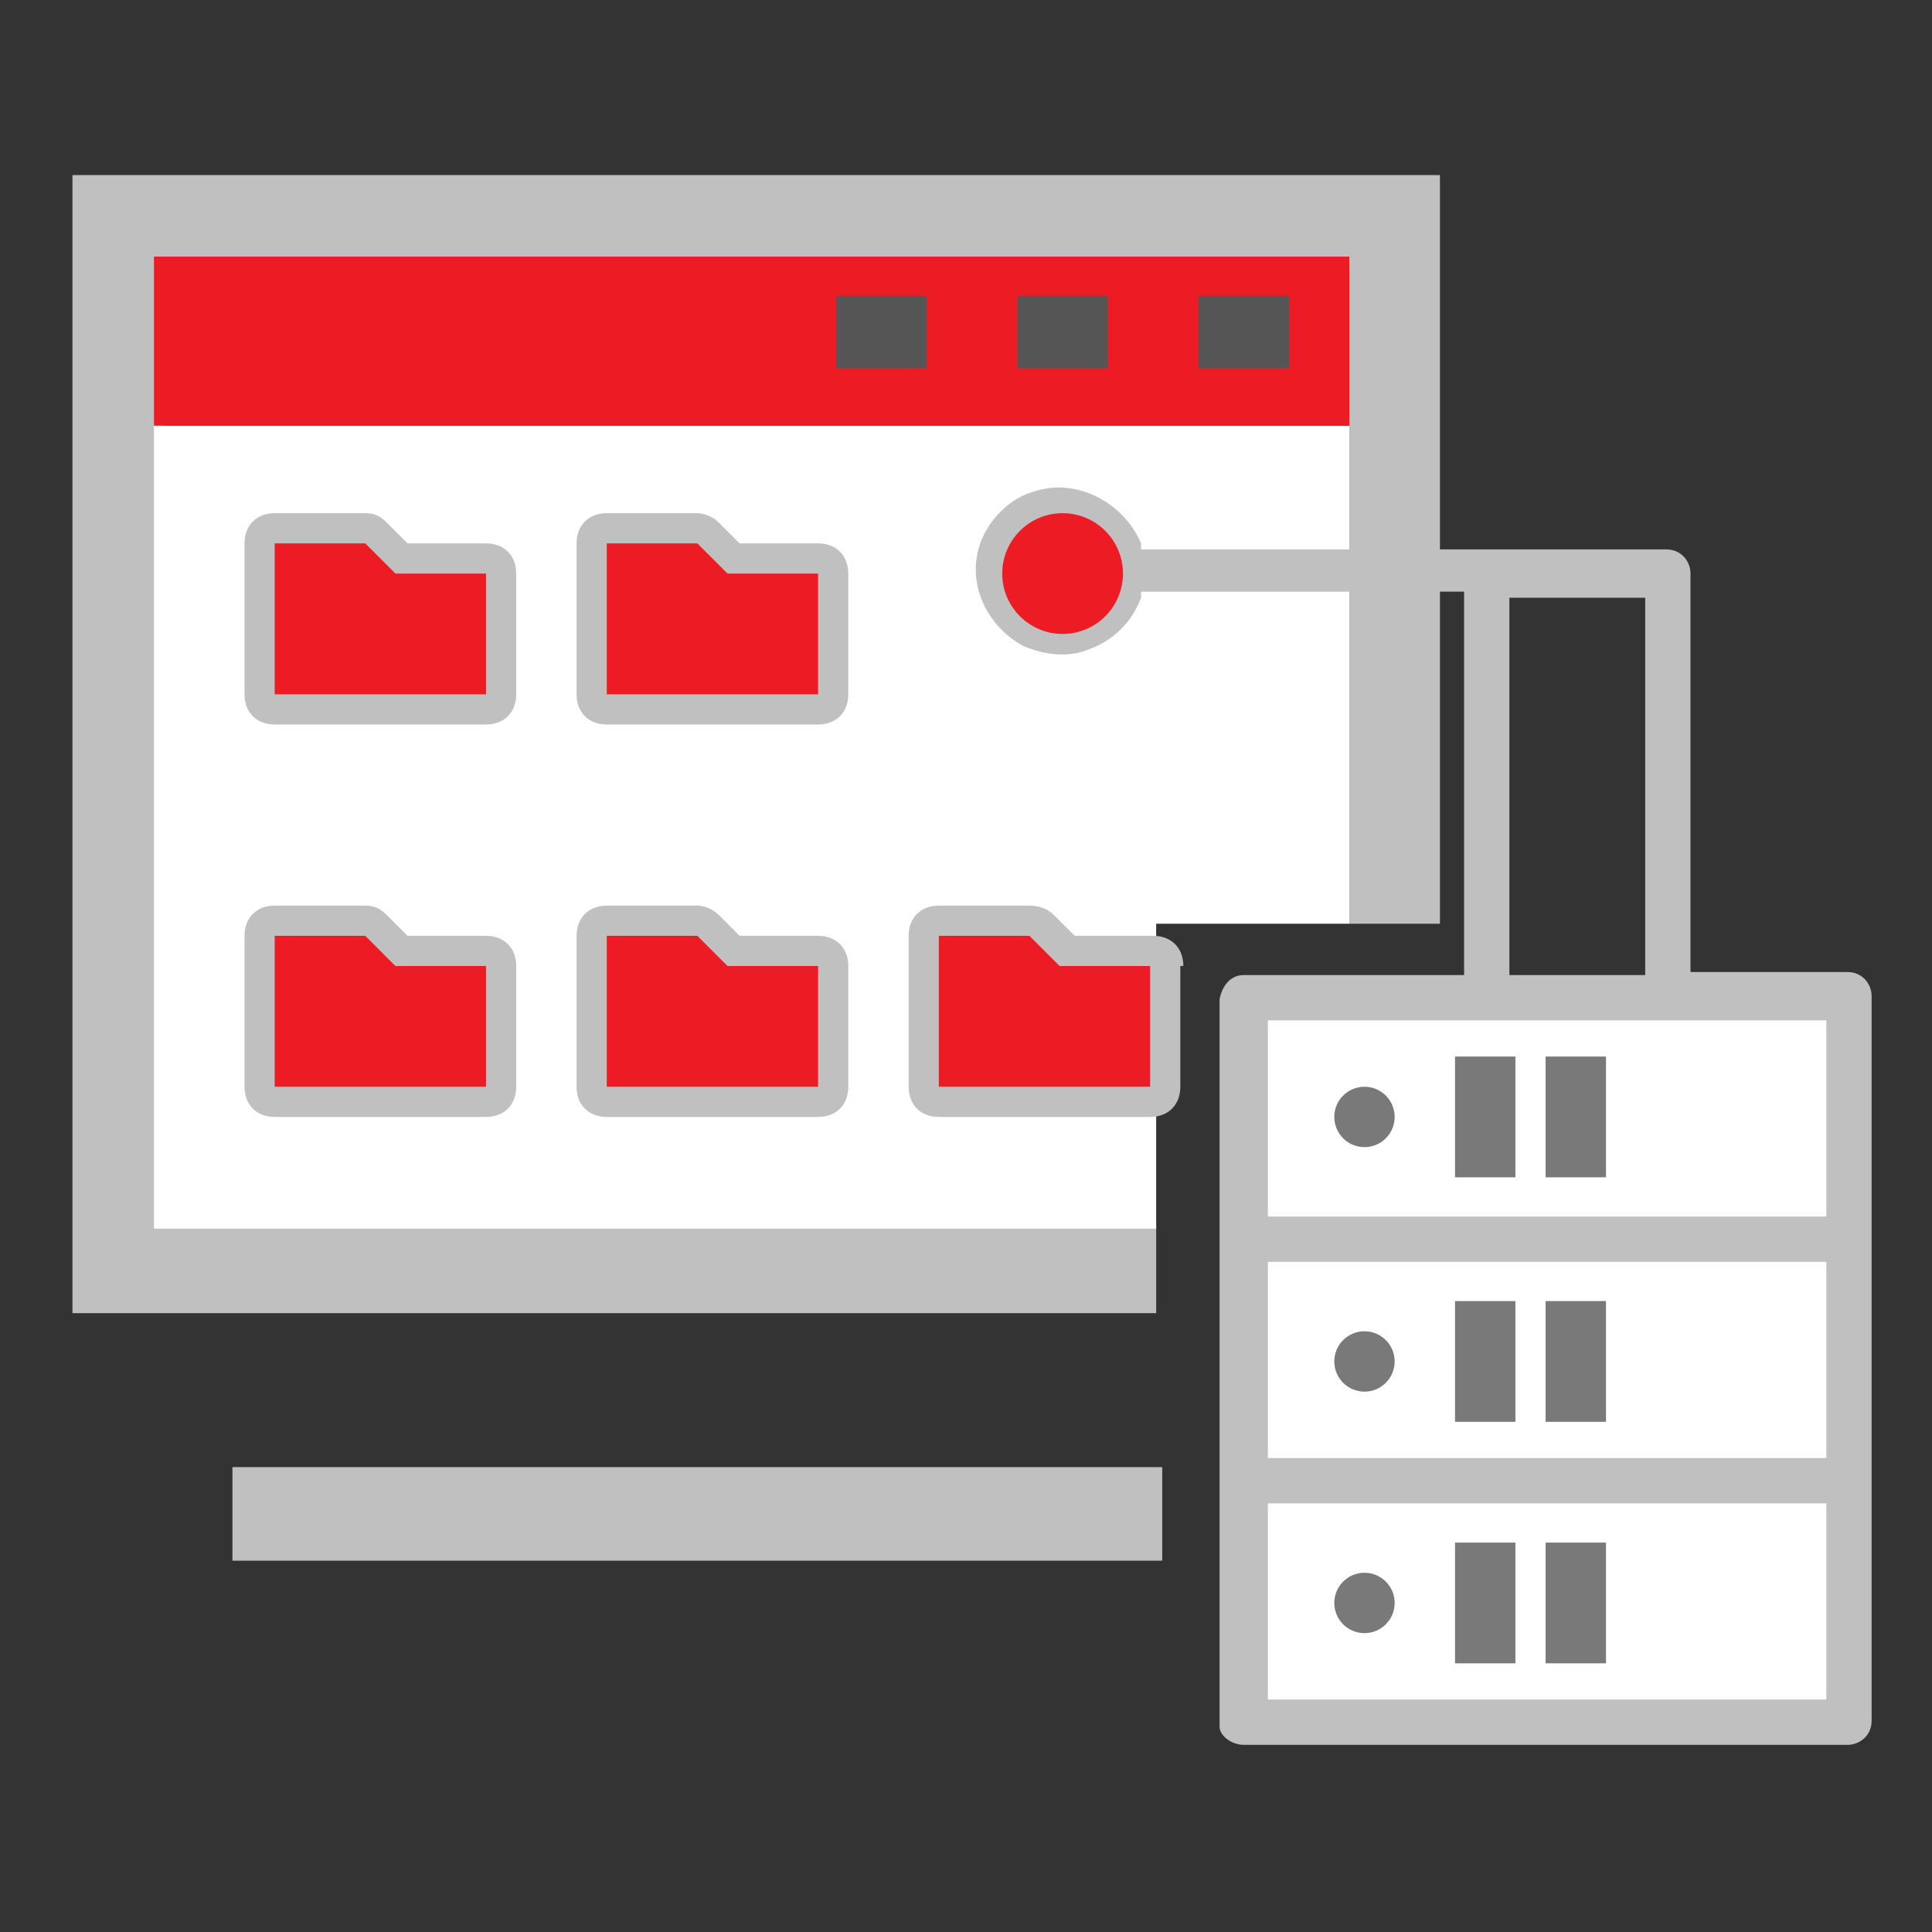
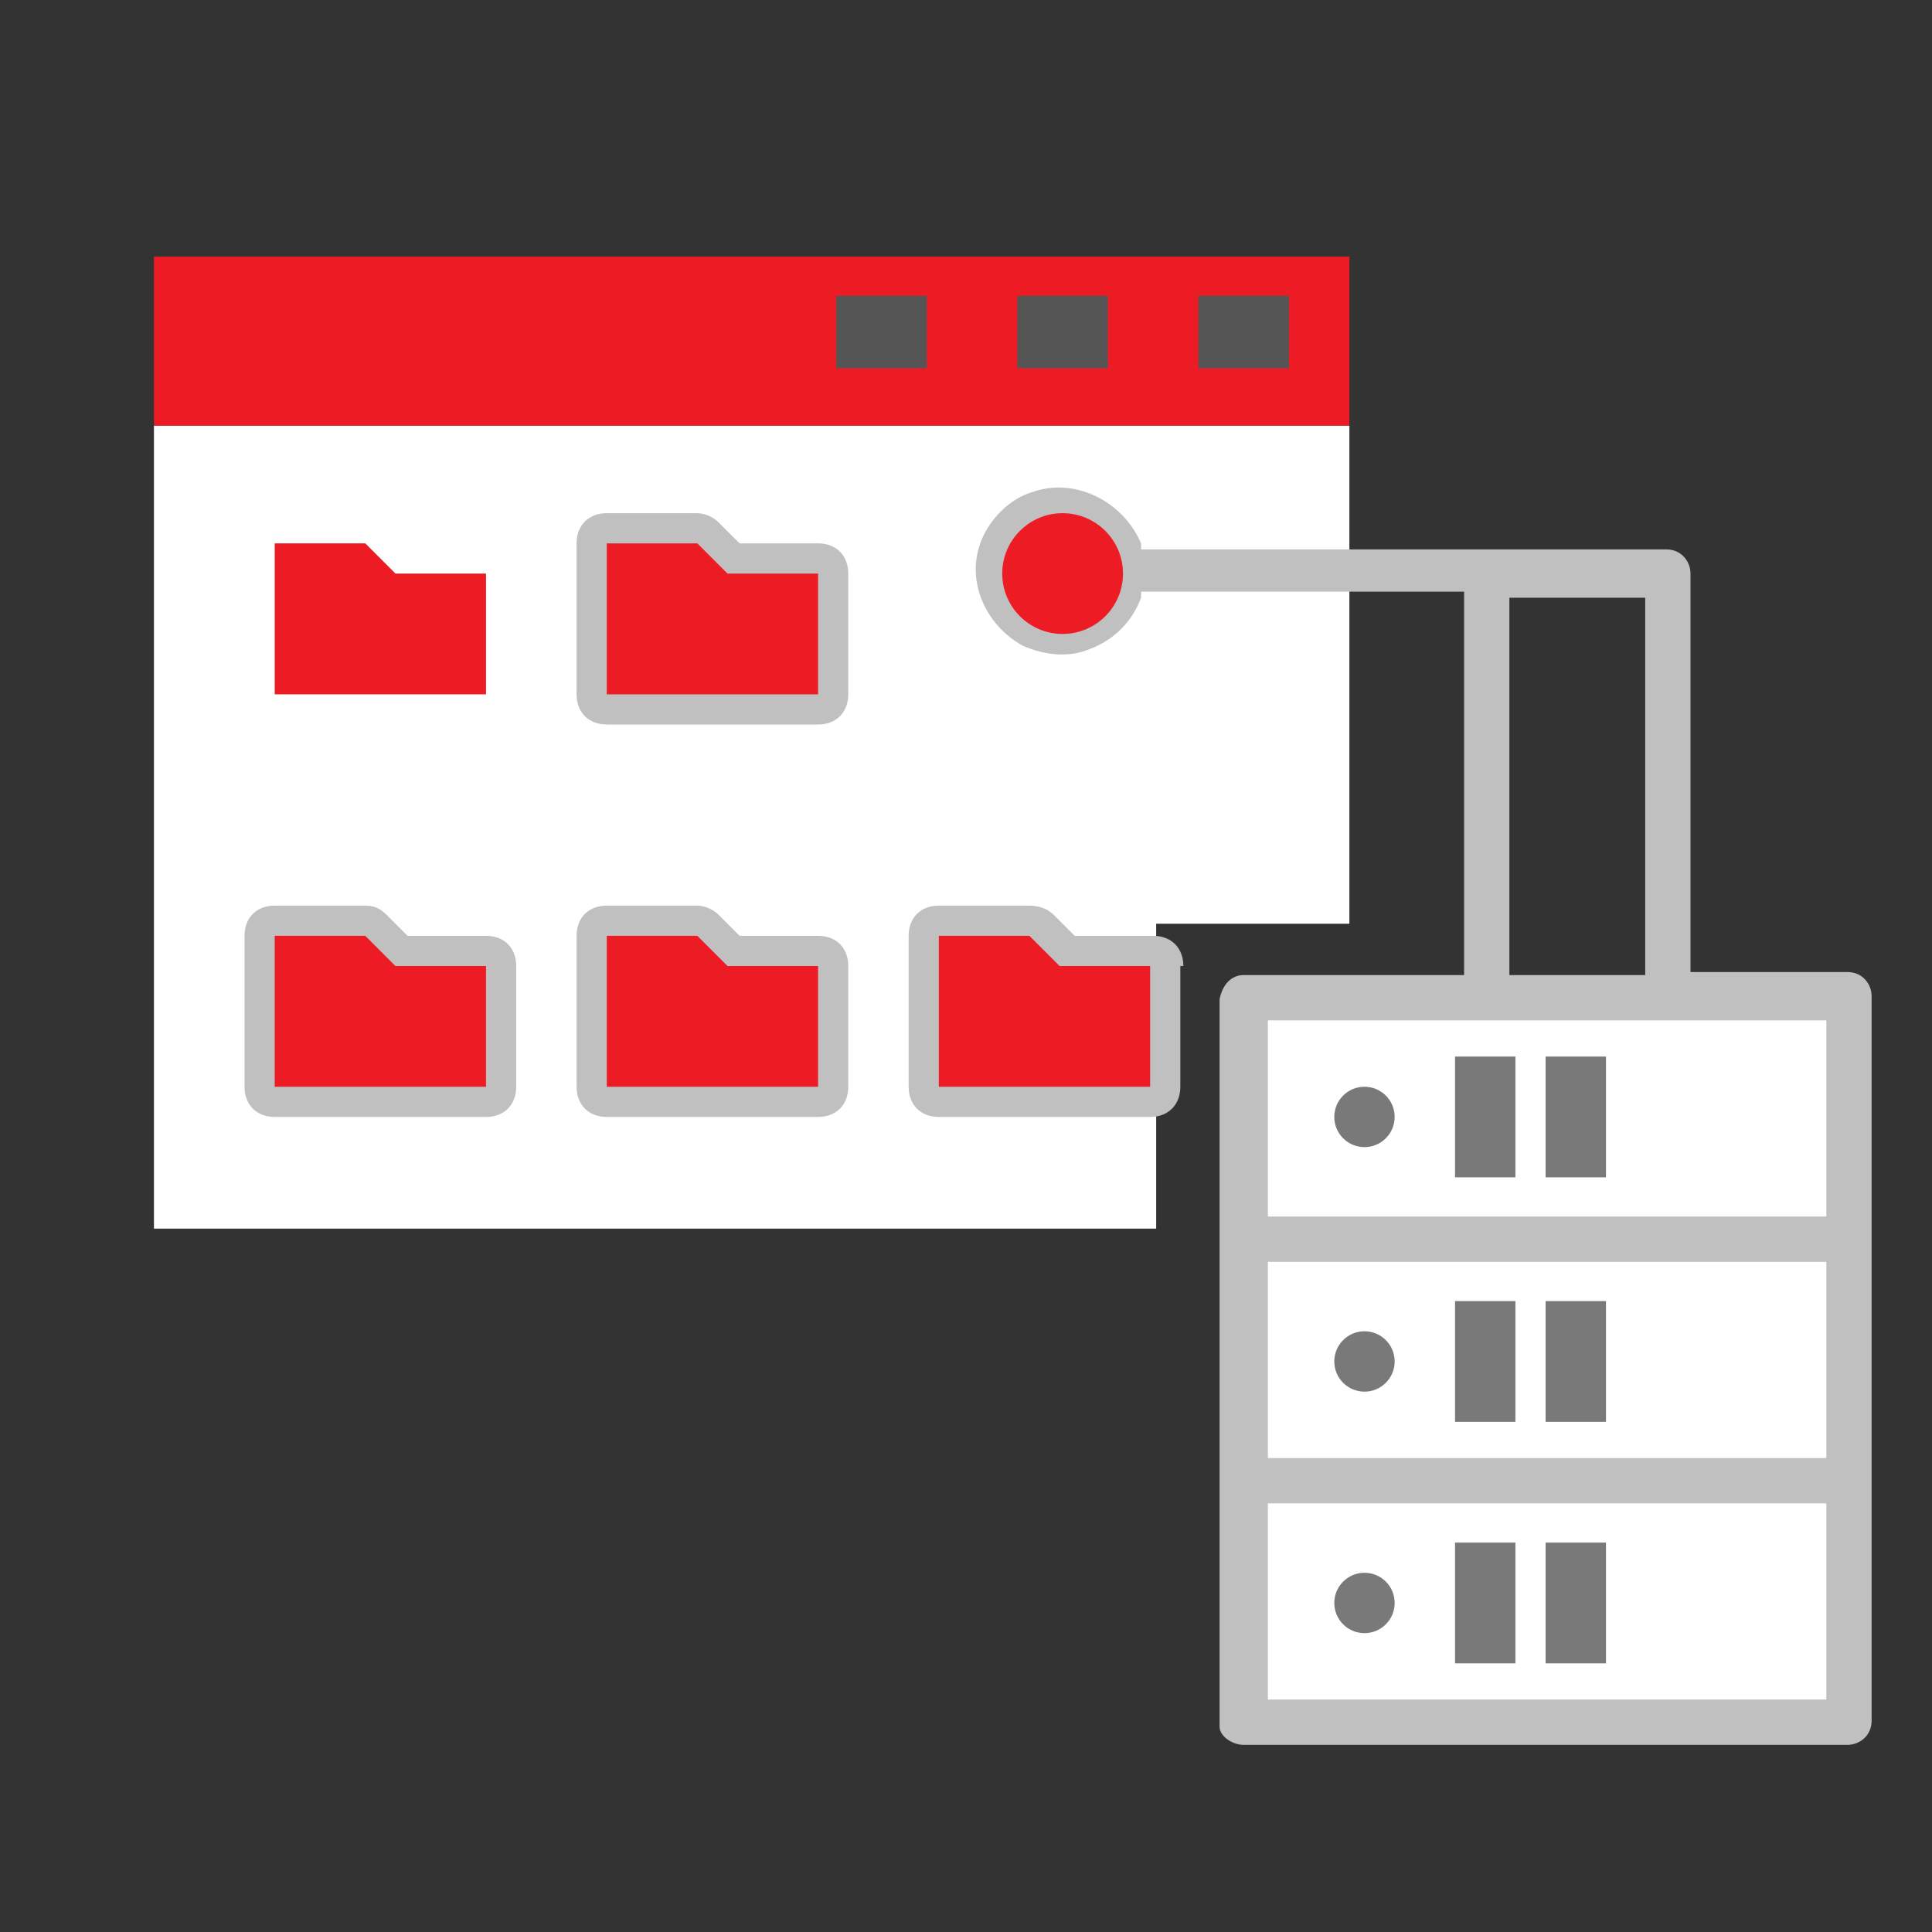
<svg xmlns="http://www.w3.org/2000/svg" id="Layer_1" version="1.1" viewBox="0 0 64 64">
  <rect x="0" y="0" width="64" height="64" fill="#333333" stroke="none" />
  <defs>
    <style>
      .cls-1, .cls-2, .cls-3, .cls-4, .cls-5, .cls-6, .cls-7 {
        stroke-width: 0px;
      }

      .cls-1, .cls-3 {
        fill: silver;
      }

      .cls-2 {
        fill: none;
      }

      .cls-3 {
        display: none;
      }

      .cls-4 {
        fill: #555;
      }

      .cls-5 {
        fill: #ed1c24;
      }

      .cls-6 {
        fill: #fff;
      }

      .cls-7 {
        fill: #797979;
      }
    </style>
  </defs>
  <polygon class="cls-2" points="64 64 .1 64 0 0 64 0 64 64" />
  <path class="cls-6" d="M41.2,33h20v24.1h-20v-24.1Z" />
-   <path class="cls-3" d="M16.1,57.8h20c.4,0,.8-.3.8-.8v-4c0-.4-.3-.8-.8-.8h-4.2v-6.5h6v-1.5H5.1c-.7,0-1.3-.6-1.2-1.3V13.8h44.6v3.3h1.5v-8.1c0-1.5-1.2-2.8-2.8-2.8H5.1c-1.5,0-2.7,1.3-2.7,2.8h0v34.1c0,1.5,1.2,2.8,2.8,2.8h15.3v6.5h-4.3c-.4,0-.8.3-.8.7h0v4c0,.4.3.7.7.7h0ZM3.9,9c0-.7.6-1.3,1.2-1.3h42.1c.7,0,1.2.6,1.2,1.3v3.2H3.9v-3.2ZM21.9,45.8h8.6v6.5h-8.5v-6.5h-.1ZM16.9,53.8h18.6v2.5h-18.6v-2.5Z" />
  <g id="Release_Updates">
    <g id="icon">
-       <polygon class="cls-1" points="38.3 40.5 5.4 40.5 5.4 8.8 44.7 8.8 44.7 30.6 47.7 30.6 47.7 5.8 2.4 5.8 2.4 43.5 38.3 43.5 38.3 40.5" />
-       <path class="cls-1" d="M7.7,51.7h30.8v-3.1H7.7v3.1Z" />
-     </g>
+       </g>
    <g id="icon-2">
      <polygon class="cls-6" points="38.3 30.6 44.7 30.6 44.7 14.1 5.1 14.1 5.1 40.7 38.3 40.7 38.3 30.6" />
      <rect class="cls-5" x="5.1" y="8.5" width="39.6" height="5.6" />
      <path class="cls-4" d="M42.7,12.2h-3v-2.4h3v2.4ZM36.7,12.2h-3v-2.4h3v2.4ZM30.7,12.2h-3v-2.4h3v2.4Z" />
    </g>
  </g>
  <path class="cls-1" d="M41.2,57.8h20c.4,0,.8-.3.8-.8v-24c0-.4-.3-.8-.8-.8h-5.2v-13.2c0-.4-.3-.8-.8-.8h-17.4v-.2c-.6-1.4-2.2-2.2-3.6-1.7-.7.2-1.3.8-1.6,1.4-.7,1.4,0,3,1.3,3.7.7.3,1.5.4,2.2.1.8-.3,1.4-.9,1.7-1.7v-.2h10.7v13.4h1.5v-13.2h4.5v12.5h-13.3c-.4,0-.7.3-.8.8v24.1c0,.3.4.6.8.6ZM35.2,20.3c-.7,0-1.3-.5-1.3-1.2s.5-1.3,1.2-1.3,1.3.5,1.3,1.2-.5,1.3-1.2,1.3h0ZM42,33.8h18.5v6.5h-18.5v-6.5ZM42,41.8h18.5v6.5h-18.5v-6.5ZM42,49.8h18.5v6.5h-18.5v-6.5Z" />
  <g>
    <path class="cls-1" d="M39.2,32c0-.6-.4-1-1-1h-2.6l-.7-.7c-.2-.2-.5-.3-.8-.3h-3c-.6,0-1,.4-1,1v5c0,.6.4,1,1,1h7c.6,0,1-.4,1-1v-4h0ZM37.2,35h-5.1v-3h1.6l.7.7c.2.2.4.3.7.3h2v2h0Z" />
    <path class="cls-5" d="M31.1,31v5h7v-4h-3l-1-1s-3,0-3,0Z" />
  </g>
  <g>
    <path class="cls-1" d="M17.1,32c0-.6-.4-1-1-1h-2.6l-.7-.7c-.2-.2-.4-.3-.7-.3h-3c-.6,0-1,.4-1,1v5c0,.6.4,1,1,1h7c.6,0,1-.4,1-1v-4ZM15.1,35h-5v-3h1.6l.7.7c.2.2.4.3.7.3h2v2Z" />
    <path class="cls-5" d="M9.1,31v5h7v-4h-3l-1-1h-3Z" />
  </g>
  <g>
    <path class="cls-1" d="M28.1,32c0-.6-.4-1-1-1h-2.6l-.7-.7c-.2-.2-.5-.3-.7-.3h-3c-.6,0-1,.4-1,1v5c0,.6.4,1,1,1h7c.6,0,1-.4,1-1,0,0,0-4,0-4ZM26.1,35h-5v-3h1.6l.7.7c.2.2.4.3.7.3h2s0,2,0,2Z" />
    <path class="cls-5" d="M20.1,31v5h7v-4h-3l-1-1h-3Z" />
  </g>
  <g>
-     <path class="cls-1" d="M17.1,19c0-.6-.4-1-1-1h-2.6l-.7-.7c-.2-.2-.4-.3-.7-.3h-3c-.6,0-1,.4-1,1v5c0,.6.4,1,1,1h7c.6,0,1-.4,1-1v-4ZM15.1,22h-5v-3h1.6l.7.7c.2.2.4.3.7.3h2v2Z" />
    <path class="cls-5" d="M9.1,18v5h7v-4h-3l-1-1h-3Z" />
  </g>
  <g>
    <path class="cls-1" d="M28.1,19c0-.6-.4-1-1-1h-2.6l-.7-.7c-.2-.2-.5-.3-.7-.3h-3c-.6,0-1,.4-1,1v5c0,.6.4,1,1,1h7c.6,0,1-.4,1-1,0,0,0-4,0-4ZM26.1,22h-5v-3h1.6l.7.7c.2.2.4.3.7.3h2s0,2,0,2Z" />
    <path class="cls-5" d="M20.1,18v5h7v-4h-3l-1-1h-3Z" />
  </g>
  <circle class="cls-5" cx="35.2" cy="19" r="2" />
  <circle class="cls-7" cx="45.2" cy="37" r="1" />
  <path class="cls-7" d="M48.2,35h2v4h-2v-4Z" />
  <path class="cls-7" d="M51.2,35h2v4h-2v-4Z" />
  <circle class="cls-7" cx="45.2" cy="45.1" r="1" />
  <path class="cls-7" d="M48.2,43.1h2v4h-2v-4Z" />
  <path class="cls-7" d="M51.2,43.1h2v4h-2v-4Z" />
  <circle class="cls-7" cx="45.2" cy="53.1" r="1" />
  <path class="cls-7" d="M48.2,51.1h2v4h-2v-4Z" />
  <path class="cls-7" d="M51.2,51.1h2v4h-2v-4Z" />
</svg>